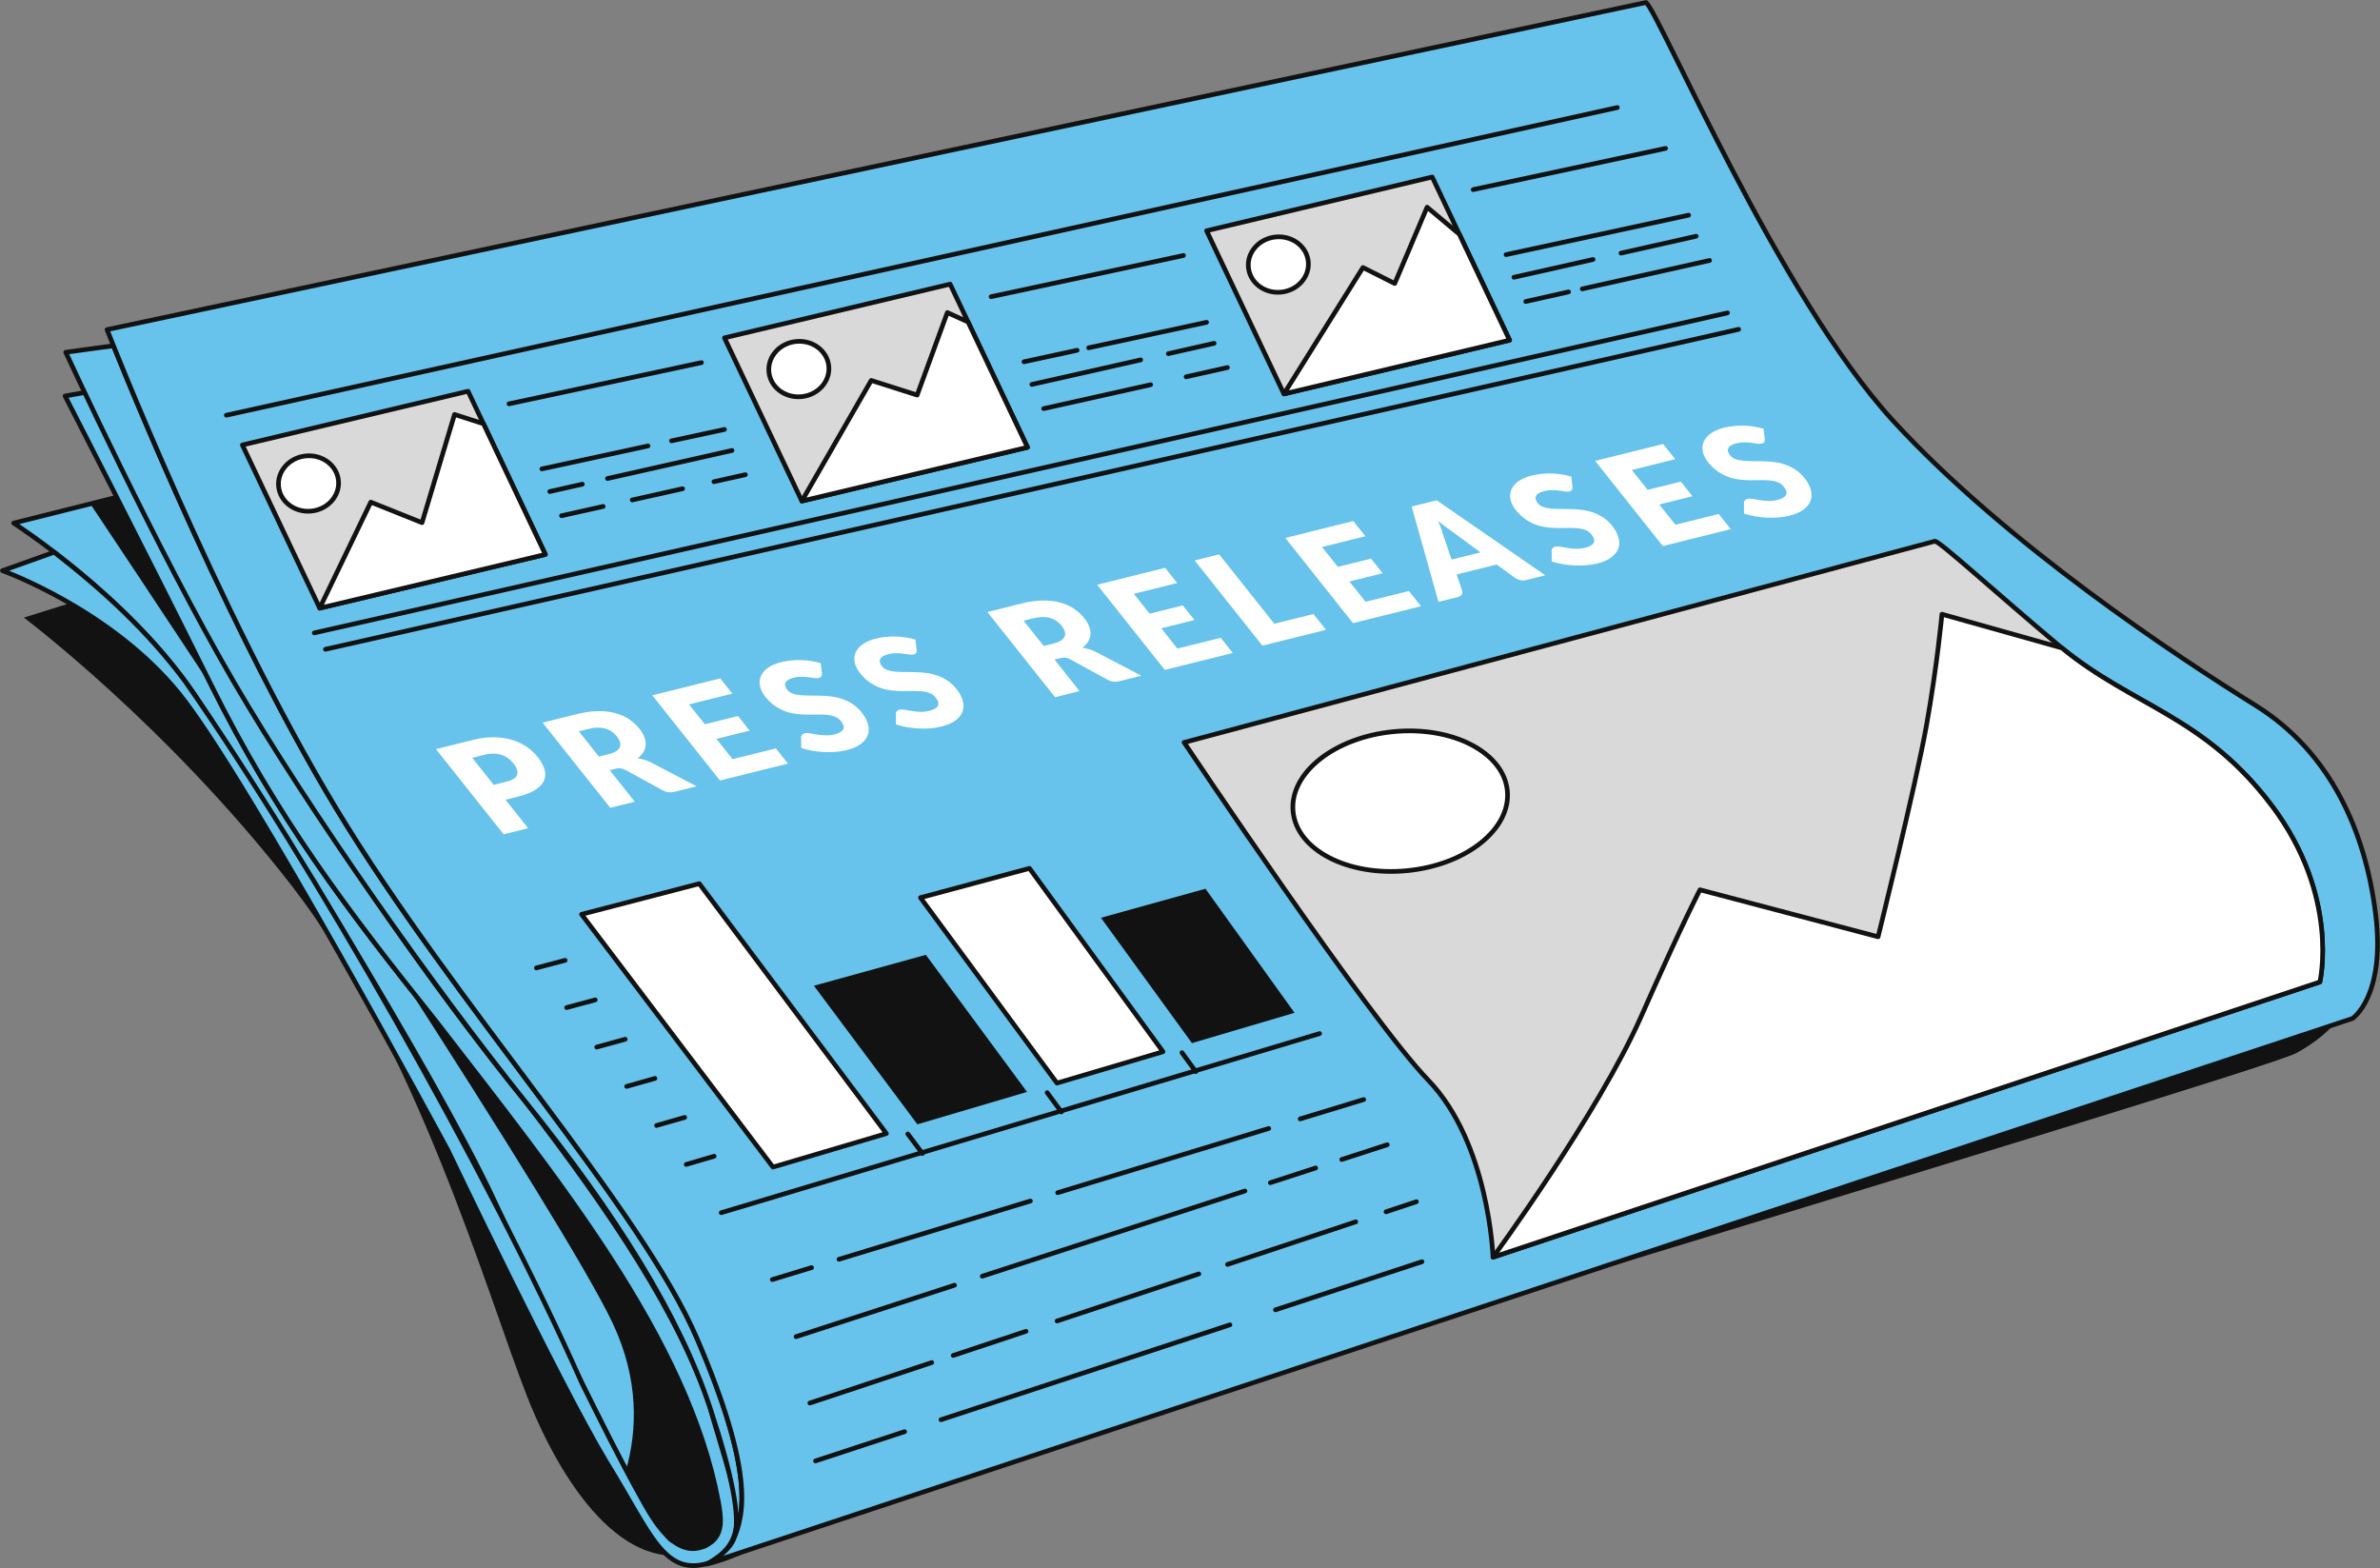
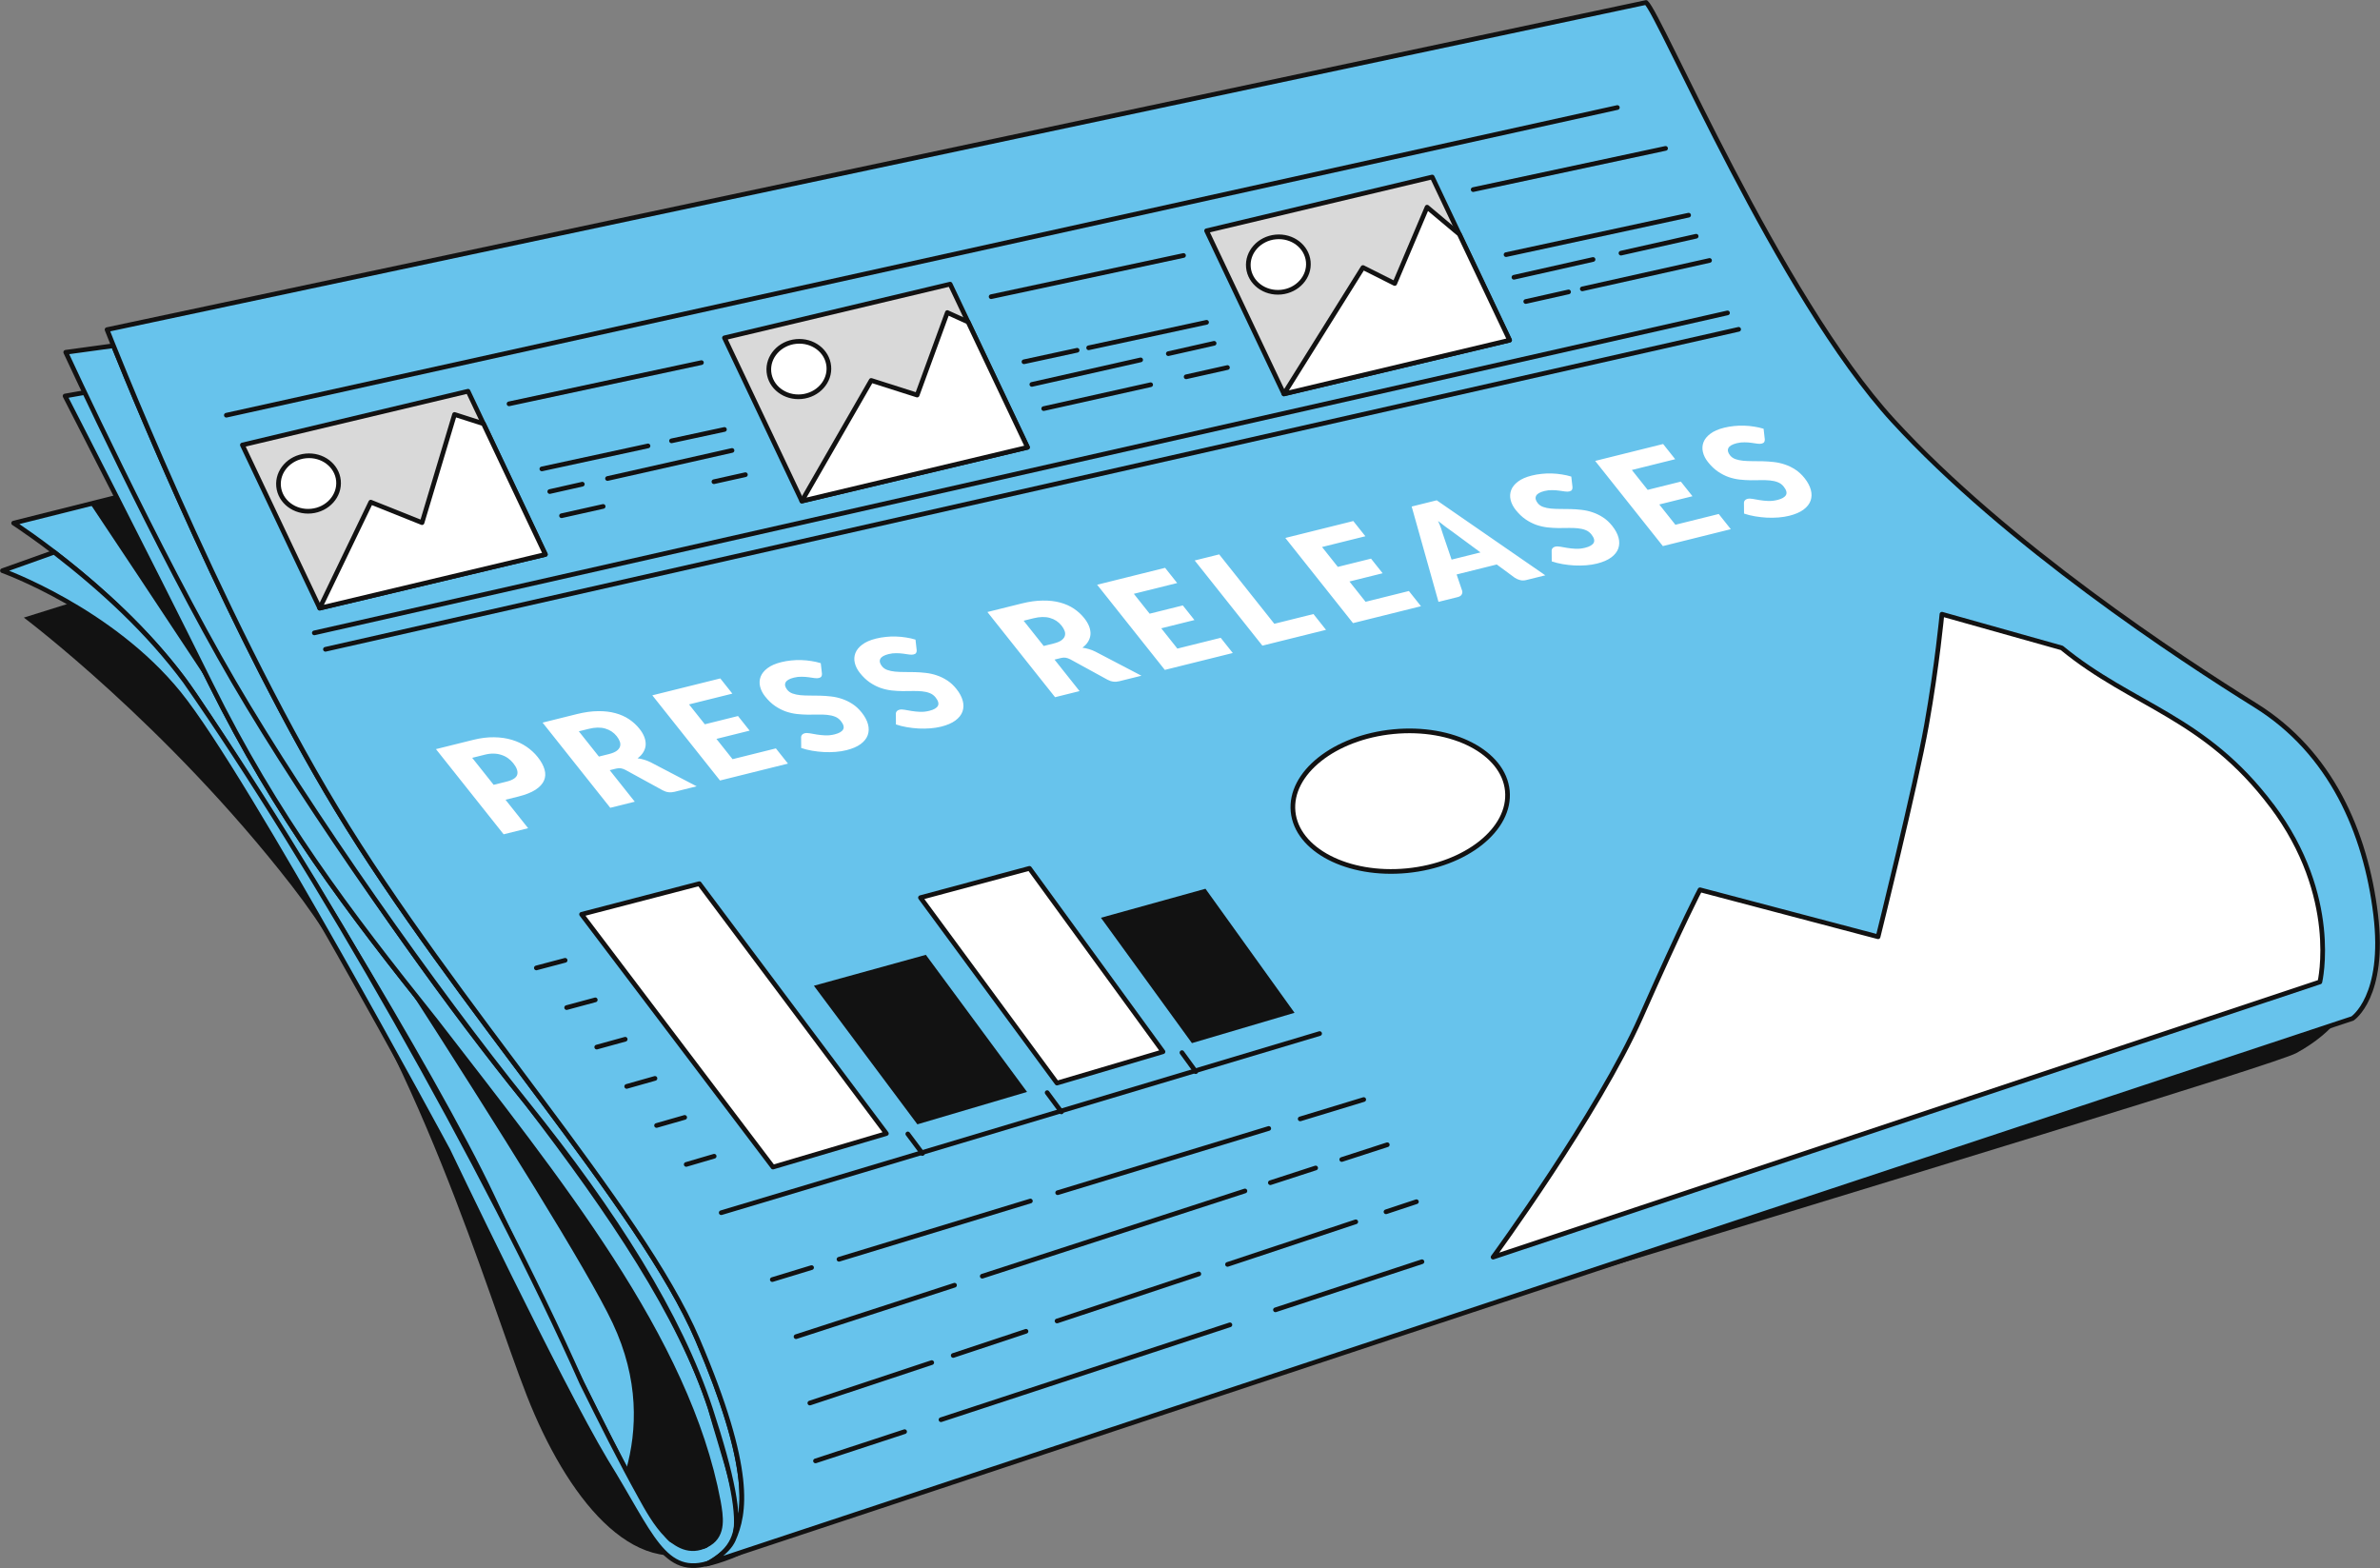
<svg xmlns="http://www.w3.org/2000/svg" width="255" height="168" viewBox="0 0 255 168" fill="none">
  <rect x="0" y="0" width="255" height="168" fill="#808080" stroke="none" />
  <g clip-path="url(#clip0_618_3613)">
    <path d="M8.671 64.255L2.555 66.169C2.555 66.169 17.846 77.642 31.22 94.852C44.599 112.062 52.245 138.837 56.449 149.543C60.653 160.253 67.787 169.52 75.689 165.841C83.591 162.162 241.831 115.123 246.035 112.825C250.239 110.532 252.152 107.472 251.768 105.942C251.385 104.412 168.228 16.346 168.228 16.346L8.671 64.255Z" fill="#121212" />
    <path d="M75.687 165.841C75.954 165.638 76.252 165.403 76.599 165.121C77.835 163.223 77.158 159.912 73.721 150.107C70.285 140.303 56.176 121.227 46.676 109.343C37.175 97.459 29.636 87.521 22.571 73.27C19.188 66.446 15.469 59.094 12.511 53.272L1.461 56.044C1.461 56.044 13.753 63.919 20.866 74.438C27.979 84.957 46.537 114.973 52.76 128.211C58.984 141.455 69.677 163.745 71.814 165.228C71.814 165.228 74.148 166.4 75.687 165.835V165.841Z" fill="#67C3EC" stroke="#121212" stroke-width="0.5" stroke-linecap="round" stroke-linejoin="round" />
    <path d="M76.119 150.945C72.842 140.948 65.569 130.099 56.42 118.183C39.887 97.891 19.044 65.476 9.511 41.98L6.97 42.428C6.97 42.428 15.506 59.025 22.571 73.276C29.636 87.527 37.175 97.465 46.675 109.348C59.798 126.345 73.684 143.379 76.966 160.872C77.237 162.434 77.589 164.38 75.985 165.377C72.49 167.547 69.901 162.663 68.654 160.419C66.421 156.404 64.375 152.288 62.34 148.178C52.297 125.529 33.349 92.33 19.827 72.988C15.9 67.694 10.998 63.178 5.803 59.163L0.262 61.141C0.262 61.141 11.866 65.284 19.171 74.294C26.476 83.304 47.997 123.242 47.997 123.242C47.997 123.242 59.798 147.97 64.919 156.537C69.767 164.327 71.132 169.168 76.231 167.366L75.895 167.488C81.074 164.705 78.665 159.976 76.113 150.955L76.119 150.945Z" fill="#67C3EC" stroke="#121212" stroke-width="0.5" stroke-linecap="round" stroke-linejoin="round" />
    <path d="M78.739 164.566C79.852 161.751 80.486 156.969 74.716 143.496C68.674 129.373 48.757 107.685 36.028 86.636C25.116 68.584 14.854 43.755 12.153 37.043L7.043 37.741C7.043 37.741 16.916 59.131 25.036 73.036C33.146 86.924 46.541 105.91 56.419 118.183C65.839 129.885 72.84 140.953 76.117 150.945C78.51 158.243 79.255 162.338 78.744 164.566H78.739Z" fill="#67C3EC" stroke="#121212" stroke-width="0.5" stroke-linecap="round" stroke-linejoin="round" />
    <path d="M76.017 167.435C75.831 167.525 75.719 167.557 75.644 167.584C75.644 167.584 77.621 167.179 79.832 166.07L76.017 167.435Z" fill="white" stroke="#121212" stroke-width="0.5" stroke-linecap="round" stroke-linejoin="round" />
    <path d="M176.364 0.267L11.469 35.316C11.469 35.316 23.308 65.588 36.037 86.636C48.766 107.685 68.682 129.379 74.725 143.497C80.767 157.62 79.786 162.194 78.582 164.961C77.964 166.39 75.902 167.478 75.902 167.478L252.051 109.119C252.051 109.119 255.61 106.768 254.534 97.96C253.457 89.153 249.733 80.601 241.677 75.584C233.621 70.573 215.02 58.369 202.819 45.067C190.623 31.765 177.819 1.461 176.364 0.267Z" fill="#67C3EC" stroke="#121212" stroke-width="0.5" stroke-linecap="round" stroke-linejoin="round" />
    <path d="M24.25 44.486L173.289 11.521" stroke="#121212" stroke-width="0.5" stroke-linecap="round" stroke-linejoin="round" />
    <path d="M33.676 67.806L185.091 33.524" stroke="#121212" stroke-width="0.5" stroke-linecap="round" stroke-linejoin="round" />
    <path d="M34.867 69.565L186.283 35.284" stroke="#121212" stroke-width="0.5" stroke-linecap="round" stroke-linejoin="round" />
    <path d="M46.681 109.348C45.45 107.808 44.257 106.304 43.09 104.817C53.565 121.072 63.001 136.166 65.633 141.742C68.495 147.804 68.271 153.242 67.082 157.481C69.326 161.725 71.084 164.721 71.819 165.233C71.819 165.233 74.153 166.406 75.693 165.841C75.959 165.638 76.258 165.403 76.604 165.121C77.84 163.223 77.163 159.912 73.727 150.107C70.29 140.303 56.181 121.227 46.681 109.343V109.348Z" fill="#121212" />
    <path d="M22.575 73.276C19.192 66.451 15.473 59.099 12.516 53.277L9.676 53.986C11.951 57.393 16.863 64.767 22.89 73.9C22.783 73.686 22.677 73.484 22.57 73.27L22.575 73.276Z" fill="#121212" />
-     <path d="M126.867 79.54C126.867 79.54 146.528 108.981 153.039 115.741C159.55 122.501 159.966 134.694 159.966 134.694L248.552 105.211C248.552 105.211 250.725 96.078 243.415 86.338C236.105 76.597 228.352 75.664 220.616 69.181C213.839 63.498 207.78 57.948 207.306 57.985L126.873 79.546L126.867 79.54Z" fill="#D9D9D9" stroke="#121212" stroke-width="0.5" stroke-linecap="round" stroke-linejoin="round" />
    <path d="M243.417 86.338C236.197 76.72 228.546 75.686 220.905 69.416L208.065 65.806C208.065 65.806 207.569 71.207 206.413 77.69C205.257 84.173 201.223 100.365 201.223 100.365L182.143 95.332C182.143 95.332 180.417 98.558 175.819 108.943C171.22 119.329 159.973 134.689 159.973 134.689L248.559 105.206C248.559 105.206 250.732 96.073 243.422 86.333L243.417 86.338Z" fill="white" stroke="#121212" stroke-width="0.5" stroke-linecap="round" stroke-linejoin="round" />
    <path d="M161.502 84.722C161.901 88.838 157.085 92.671 150.744 93.285C144.404 93.898 138.942 91.061 138.543 86.951C138.143 82.835 142.96 79.002 149.3 78.388C155.641 77.775 161.102 80.612 161.502 84.722Z" fill="white" stroke="#121212" stroke-width="0.5" stroke-linecap="round" stroke-linejoin="round" />
    <path d="M58.433 59.403L34.254 65.156L25.969 47.674L50.148 41.916L58.433 59.403Z" fill="#D9D9D9" stroke="#121212" stroke-width="0.5" stroke-linecap="round" stroke-linejoin="round" />
    <path d="M51.8 45.397L48.699 44.406L45.219 55.996L39.726 53.8L34.254 65.156L58.433 59.403L51.8 45.397Z" fill="white" stroke="#121212" stroke-width="0.5" stroke-linecap="round" stroke-linejoin="round" />
    <path d="M36.264 51.491C36.424 53.123 35.113 54.589 33.344 54.76C31.57 54.93 30.009 53.746 29.849 52.115C29.689 50.484 31 49.017 32.769 48.847C34.543 48.676 36.104 49.86 36.264 51.491Z" fill="white" stroke="#121212" stroke-width="0.5" stroke-linecap="round" stroke-linejoin="round" />
    <path d="M54.539 43.265L75.154 38.85" stroke="#121212" stroke-width="0.5" stroke-linecap="round" stroke-linejoin="round" />
    <path d="M71.949 47.231L77.618 46.011" stroke="#121212" stroke-width="0.5" stroke-linecap="round" stroke-linejoin="round" />
    <path d="M58.055 50.238L69.43 47.775" stroke="#121212" stroke-width="0.5" stroke-linecap="round" stroke-linejoin="round" />
    <path d="M65.09 51.267L78.431 48.261" stroke="#121212" stroke-width="0.5" stroke-linecap="round" stroke-linejoin="round" />
    <path d="M58.902 52.664L62.392 51.875" stroke="#121212" stroke-width="0.5" stroke-linecap="round" stroke-linejoin="round" />
    <path d="M76.492 51.609L79.865 50.857" stroke="#121212" stroke-width="0.5" stroke-linecap="round" stroke-linejoin="round" />
-     <path d="M67.742 53.565L73.134 52.36" stroke="#121212" stroke-width="0.5" stroke-linecap="round" stroke-linejoin="round" />
    <path d="M60.164 55.255L64.624 54.258" stroke="#121212" stroke-width="0.5" stroke-linecap="round" stroke-linejoin="round" />
    <path d="M110.091 47.925L85.912 53.683L77.621 36.196L101.8 30.443L110.091 47.925Z" fill="#D9D9D9" stroke="#121212" stroke-width="0.5" stroke-linecap="round" stroke-linejoin="round" />
    <path d="M88.799 39.229C88.959 40.861 87.648 42.327 85.88 42.497C84.105 42.668 82.544 41.484 82.384 39.853C82.224 38.221 83.535 36.755 85.304 36.585C87.078 36.414 88.639 37.598 88.799 39.229Z" fill="white" stroke="#121212" stroke-width="0.5" stroke-linecap="round" stroke-linejoin="round" />
    <path d="M103.722 34.495L101.5 33.487L98.266 42.327L93.343 40.759L85.91 53.683L110.089 47.925L103.722 34.495Z" fill="white" stroke="#121212" stroke-width="0.5" stroke-linecap="round" stroke-linejoin="round" />
    <path d="M106.191 31.786L126.806 27.372" stroke="#121212" stroke-width="0.5" stroke-linecap="round" stroke-linejoin="round" />
    <path d="M116.641 37.262L129.274 34.532" stroke="#121212" stroke-width="0.5" stroke-linecap="round" stroke-linejoin="round" />
    <path d="M109.711 38.76L115.407 37.528" stroke="#121212" stroke-width="0.5" stroke-linecap="round" stroke-linejoin="round" />
    <path d="M125.176 37.891L130.083 36.782" stroke="#121212" stroke-width="0.5" stroke-linecap="round" stroke-linejoin="round" />
    <path d="M110.555 41.186L122.213 38.557" stroke="#121212" stroke-width="0.5" stroke-linecap="round" stroke-linejoin="round" />
    <path d="M127.086 40.37L131.514 39.378" stroke="#121212" stroke-width="0.5" stroke-linecap="round" stroke-linejoin="round" />
    <path d="M111.824 43.777L123.285 41.218" stroke="#121212" stroke-width="0.5" stroke-linecap="round" stroke-linejoin="round" />
    <path d="M161.742 36.446L137.563 42.204L129.277 24.722L153.451 18.964L161.742 36.446Z" fill="#D9D9D9" stroke="#121212" stroke-width="0.5" stroke-linecap="round" stroke-linejoin="round" />
    <path d="M140.174 28.033C140.334 29.664 139.024 31.13 137.255 31.301C135.48 31.472 133.919 30.288 133.759 28.657C133.599 27.025 134.91 25.559 136.679 25.388C138.453 25.218 140.015 26.401 140.174 28.033Z" fill="white" stroke="#121212" stroke-width="0.5" stroke-linecap="round" stroke-linejoin="round" />
    <path d="M156.355 25.09L152.902 22.195L149.434 30.373L146.029 28.662L137.562 42.204L161.742 36.446L156.355 25.09Z" fill="white" stroke="#121212" stroke-width="0.5" stroke-linecap="round" stroke-linejoin="round" />
    <path d="M157.84 20.313L178.454 15.898" stroke="#121212" stroke-width="0.5" stroke-linecap="round" stroke-linejoin="round" />
    <path d="M161.363 27.281L180.923 23.053" stroke="#121212" stroke-width="0.5" stroke-linecap="round" stroke-linejoin="round" />
    <path d="M173.676 27.121L181.732 25.309" stroke="#121212" stroke-width="0.5" stroke-linecap="round" stroke-linejoin="round" />
    <path d="M162.207 29.707L170.684 27.798" stroke="#121212" stroke-width="0.5" stroke-linecap="round" stroke-linejoin="round" />
    <path d="M169.531 30.949L183.166 27.905" stroke="#121212" stroke-width="0.5" stroke-linecap="round" stroke-linejoin="round" />
    <path d="M163.473 32.303L168.06 31.274" stroke="#121212" stroke-width="0.5" stroke-linecap="round" stroke-linejoin="round" />
    <path d="M139.305 119.878L146.114 117.804" stroke="#121212" stroke-width="0.5" stroke-linecap="round" stroke-linejoin="round" />
    <path d="M113.32 127.785L135.938 120.902" stroke="#121212" stroke-width="0.5" stroke-linecap="round" stroke-linejoin="round" />
    <path d="M89.891 134.918L110.399 128.675" stroke="#121212" stroke-width="0.5" stroke-linecap="round" stroke-linejoin="round" />
    <path d="M82.746 137.093L86.955 135.809" stroke="#121212" stroke-width="0.5" stroke-linecap="round" stroke-linejoin="round" />
    <path d="M143.758 124.229L148.638 122.645" stroke="#121212" stroke-width="0.5" stroke-linecap="round" stroke-linejoin="round" />
    <path d="M136.109 126.713L140.963 125.135" stroke="#121212" stroke-width="0.5" stroke-linecap="round" stroke-linejoin="round" />
    <path d="M105.242 136.731L133.385 127.598" stroke="#121212" stroke-width="0.5" stroke-linecap="round" stroke-linejoin="round" />
    <path d="M85.289 143.209L102.27 137.696" stroke="#121212" stroke-width="0.5" stroke-linecap="round" stroke-linejoin="round" />
    <path d="M148.5 129.832L151.761 128.75" stroke="#121212" stroke-width="0.5" stroke-linecap="round" stroke-linejoin="round" />
    <path d="M131.52 135.467L145.261 130.904" stroke="#121212" stroke-width="0.5" stroke-linecap="round" stroke-linejoin="round" />
    <path d="M113.254 141.529L128.444 136.486" stroke="#121212" stroke-width="0.5" stroke-linecap="round" stroke-linejoin="round" />
    <path d="M102.129 145.224L109.929 142.633" stroke="#121212" stroke-width="0.5" stroke-linecap="round" stroke-linejoin="round" />
    <path d="M86.769 150.321L99.829 145.986" stroke="#121212" stroke-width="0.5" stroke-linecap="round" stroke-linejoin="round" />
    <path d="M136.656 140.335L152.353 135.179" stroke="#121212" stroke-width="0.5" stroke-linecap="round" stroke-linejoin="round" />
    <path d="M100.82 152.107L131.777 141.94" stroke="#121212" stroke-width="0.5" stroke-linecap="round" stroke-linejoin="round" />
    <path d="M87.375 156.521L96.923 153.386" stroke="#121212" stroke-width="0.5" stroke-linecap="round" stroke-linejoin="round" />
    <path d="M94.97 121.446L82.817 125.039L62.309 97.96L74.926 94.676L94.97 121.446Z" fill="white" stroke="#121212" stroke-width="0.5" stroke-linecap="round" stroke-linejoin="round" />
    <path d="M110.04 116.988L98.291 120.459L87.203 105.611L99.197 102.3L110.04 116.988Z" fill="#121212" />
    <path d="M124.606 112.681L113.247 116.039L98.621 96.174L110.3 93.034L124.606 112.681Z" fill="white" stroke="#121212" stroke-width="0.5" stroke-linecap="round" stroke-linejoin="round" />
    <path d="M138.7 108.511L127.708 111.758L117.957 98.328L129.157 95.22L138.7 108.511Z" fill="#121212" />
    <path d="M77.273 129.928L141.387 110.735" stroke="#121212" stroke-width="0.5" stroke-linecap="round" stroke-linejoin="round" />
    <path d="M57.465 103.702L60.55 102.887" stroke="#121212" stroke-width="0.5" stroke-linecap="round" stroke-linejoin="round" />
    <path d="M60.711 107.952L63.78 107.125" stroke="#121212" stroke-width="0.5" stroke-linecap="round" stroke-linejoin="round" />
    <path d="M63.934 112.185L66.987 111.343" stroke="#121212" stroke-width="0.5" stroke-linecap="round" stroke-linejoin="round" />
    <path d="M67.144 116.397L70.176 115.538" stroke="#121212" stroke-width="0.5" stroke-linecap="round" stroke-linejoin="round" />
    <path d="M70.344 120.582L73.359 119.718" stroke="#121212" stroke-width="0.5" stroke-linecap="round" stroke-linejoin="round" />
    <path d="M73.523 124.756L76.518 123.877" stroke="#121212" stroke-width="0.5" stroke-linecap="round" stroke-linejoin="round" />
    <path d="M98.832 123.584L97.266 121.488" stroke="#121212" stroke-width="0.5" stroke-linecap="round" stroke-linejoin="round" />
    <path d="M113.719 119.127L112.195 117.063" stroke="#121212" stroke-width="0.5" stroke-linecap="round" stroke-linejoin="round" />
    <path d="M128.118 114.813L126.637 112.777" stroke="#121212" stroke-width="0.5" stroke-linecap="round" stroke-linejoin="round" />
    <path d="M54.259 83.746C54.942 83.577 55.329 83.323 55.42 82.985C55.511 82.647 55.37 82.243 54.995 81.771C54.829 81.562 54.639 81.382 54.425 81.23C54.212 81.078 53.976 80.961 53.72 80.88C53.465 80.794 53.189 80.747 52.893 80.741C52.602 80.733 52.291 80.77 51.959 80.853L50.593 81.193L52.892 84.086L54.259 83.746ZM50.7 79.268C51.497 79.07 52.242 78.978 52.934 78.99C53.628 78.998 54.265 79.09 54.844 79.265C55.429 79.44 55.954 79.687 56.419 80.007C56.884 80.326 57.283 80.697 57.619 81.118C57.98 81.574 58.222 82.014 58.342 82.439C58.463 82.864 58.445 83.258 58.288 83.622C58.131 83.986 57.827 84.317 57.375 84.614C56.925 84.906 56.309 85.149 55.528 85.344L54.161 85.683L56.585 88.733L53.961 89.386L46.709 80.26L50.7 79.268ZM65.223 80.796C65.58 80.707 65.855 80.596 66.047 80.463C66.241 80.325 66.366 80.171 66.424 80.002C66.481 79.832 66.478 79.653 66.415 79.464C66.348 79.271 66.235 79.074 66.076 78.873C65.757 78.472 65.345 78.2 64.84 78.055C64.34 77.91 63.751 77.921 63.073 78.09L62.017 78.352L64.167 81.058L65.223 80.796ZM74.64 84.245L72.264 84.835C71.824 84.945 71.402 84.89 70.998 84.67L67.014 82.488C66.837 82.397 66.674 82.34 66.525 82.317C66.373 82.29 66.196 82.301 65.995 82.351L65.327 82.517L68.01 85.893L65.385 86.546L58.134 77.42L61.814 76.505C62.631 76.302 63.382 76.198 64.066 76.193C64.752 76.182 65.372 76.253 65.927 76.405C66.487 76.556 66.981 76.776 67.409 77.064C67.837 77.353 68.205 77.692 68.513 78.08C68.749 78.376 68.922 78.668 69.033 78.956C69.143 79.243 69.192 79.523 69.18 79.797C69.165 80.066 69.084 80.323 68.939 80.569C68.799 80.814 68.59 81.038 68.312 81.243C68.539 81.271 68.771 81.321 69.007 81.392C69.24 81.459 69.474 81.551 69.71 81.668L74.64 84.245ZM73.825 75.469L75.517 77.599L79.073 76.715L80.317 78.28L76.761 79.164L78.489 81.338L83.131 80.183L84.425 81.812L77.143 83.622L69.891 74.497L77.174 72.686L78.468 74.315L73.825 75.469ZM88.068 72.198C88.07 72.317 88.047 72.413 87.999 72.485C87.956 72.556 87.867 72.608 87.732 72.641C87.613 72.671 87.461 72.674 87.274 72.65C87.09 72.621 86.88 72.591 86.644 72.559C86.414 72.527 86.164 72.509 85.895 72.506C85.623 72.498 85.344 72.53 85.06 72.601C84.568 72.723 84.268 72.9 84.161 73.132C84.056 73.358 84.118 73.615 84.347 73.903C84.493 74.087 84.686 74.221 84.927 74.306C85.168 74.391 85.44 74.449 85.743 74.479C86.051 74.507 86.385 74.522 86.744 74.522C87.106 74.517 87.481 74.521 87.87 74.535C88.256 74.544 88.647 74.572 89.043 74.618C89.445 74.663 89.836 74.751 90.219 74.881C90.606 75.01 90.98 75.192 91.341 75.427C91.698 75.658 92.028 75.964 92.329 76.344C92.665 76.766 92.888 77.183 92.999 77.595C93.109 78.008 93.101 78.395 92.973 78.757C92.847 79.113 92.594 79.433 92.213 79.718C91.833 79.998 91.323 80.217 90.681 80.376C90.329 80.464 89.946 80.524 89.532 80.557C89.123 80.589 88.707 80.595 88.282 80.575C87.854 80.552 87.432 80.504 87.016 80.433C86.599 80.361 86.209 80.263 85.843 80.139L85.833 78.957C85.839 78.87 85.873 78.792 85.935 78.721C85.998 78.645 86.09 78.593 86.209 78.563C86.364 78.525 86.551 78.526 86.769 78.566C86.993 78.606 87.241 78.649 87.514 78.696C87.792 78.742 88.092 78.772 88.414 78.787C88.736 78.802 89.073 78.766 89.425 78.679C89.901 78.56 90.204 78.385 90.336 78.152C90.464 77.915 90.382 77.613 90.09 77.246C89.92 77.033 89.71 76.878 89.459 76.78C89.208 76.682 88.929 76.619 88.621 76.591C88.318 76.561 87.99 76.55 87.637 76.558C87.284 76.566 86.918 76.569 86.539 76.568C86.157 76.563 85.769 76.54 85.376 76.498C84.98 76.451 84.586 76.361 84.195 76.228C83.807 76.09 83.425 75.895 83.051 75.643C82.674 75.387 82.316 75.046 81.978 74.62C81.706 74.277 81.526 73.922 81.438 73.554C81.35 73.186 81.37 72.833 81.499 72.496C81.628 72.159 81.873 71.856 82.235 71.585C82.594 71.311 83.084 71.097 83.705 70.943C84.051 70.856 84.406 70.796 84.769 70.761C85.133 70.72 85.498 70.707 85.862 70.721C86.224 70.731 86.579 70.765 86.929 70.823C87.281 70.876 87.617 70.952 87.939 71.052L88.068 72.198ZM98.218 69.674C98.22 69.794 98.197 69.89 98.149 69.962C98.106 70.032 98.017 70.084 97.883 70.118C97.764 70.147 97.611 70.15 97.425 70.127C97.24 70.097 97.03 70.067 96.795 70.036C96.564 70.003 96.314 69.985 96.045 69.982C95.773 69.975 95.495 70.007 95.21 70.077C94.718 70.2 94.419 70.376 94.312 70.608C94.206 70.834 94.268 71.091 94.497 71.38C94.643 71.563 94.837 71.698 95.078 71.783C95.319 71.868 95.591 71.925 95.893 71.955C96.201 71.984 96.535 71.998 96.895 71.999C97.257 71.994 97.632 71.998 98.021 72.011C98.406 72.02 98.797 72.048 99.193 72.095C99.595 72.14 99.987 72.227 100.369 72.357C100.756 72.486 101.13 72.668 101.491 72.903C101.848 73.135 102.178 73.44 102.48 73.82C102.815 74.242 103.038 74.659 103.149 75.072C103.26 75.484 103.251 75.871 103.123 76.233C102.998 76.589 102.744 76.91 102.363 77.195C101.984 77.474 101.473 77.693 100.831 77.853C100.479 77.94 100.096 78.001 99.682 78.034C99.274 78.065 98.857 78.071 98.432 78.052C98.005 78.028 97.582 77.981 97.166 77.909C96.75 77.838 96.359 77.74 95.994 77.615L95.984 76.433C95.99 76.347 96.023 76.268 96.085 76.198C96.149 76.122 96.24 76.069 96.359 76.04C96.514 76.001 96.701 76.002 96.92 76.043C97.143 76.082 97.391 76.126 97.664 76.173C97.942 76.219 98.243 76.249 98.564 76.264C98.886 76.279 99.223 76.243 99.575 76.155C100.051 76.037 100.355 75.861 100.486 75.629C100.614 75.392 100.532 75.09 100.24 74.722C100.071 74.509 99.861 74.354 99.609 74.256C99.358 74.159 99.079 74.096 98.771 74.067C98.469 74.037 98.141 74.026 97.787 74.034C97.434 74.042 97.068 74.046 96.689 74.045C96.307 74.04 95.92 74.016 95.526 73.974C95.13 73.927 94.737 73.838 94.346 73.705C93.957 73.567 93.576 73.371 93.202 73.119C92.825 72.863 92.467 72.522 92.128 72.096C91.856 71.754 91.676 71.398 91.588 71.03C91.5 70.662 91.52 70.309 91.649 69.972C91.778 69.635 92.023 69.332 92.385 69.062C92.744 68.788 93.234 68.573 93.855 68.419C94.202 68.333 94.556 68.272 94.919 68.237C95.283 68.196 95.648 68.183 96.013 68.198C96.374 68.208 96.73 68.242 97.079 68.3C97.431 68.352 97.768 68.429 98.089 68.529L98.218 69.674ZM112.881 68.947C113.239 68.858 113.513 68.747 113.705 68.614C113.899 68.476 114.025 68.322 114.082 68.153C114.14 67.984 114.137 67.804 114.073 67.615C114.006 67.422 113.893 67.225 113.734 67.024C113.416 66.624 113.004 66.351 112.498 66.207C111.998 66.061 111.409 66.072 110.731 66.241L109.675 66.503L111.826 69.209L112.881 68.947ZM122.298 72.396L119.922 72.986C119.483 73.096 119.061 73.041 118.657 72.821L114.673 70.639C114.495 70.548 114.332 70.491 114.183 70.468C114.032 70.441 113.855 70.452 113.653 70.502L112.985 70.668L115.668 74.044L113.044 74.697L105.792 65.571L109.472 64.656C110.29 64.453 111.041 64.349 111.725 64.344C112.411 64.333 113.031 64.404 113.586 64.556C114.146 64.707 114.639 64.927 115.067 65.215C115.495 65.504 115.863 65.843 116.172 66.231C116.407 66.527 116.58 66.819 116.691 67.107C116.802 67.394 116.851 67.674 116.839 67.948C116.823 68.216 116.743 68.474 116.597 68.72C116.457 68.965 116.248 69.19 115.97 69.394C116.197 69.422 116.429 69.472 116.666 69.543C116.899 69.61 117.133 69.702 117.368 69.819L122.298 72.396ZM121.483 63.62L123.176 65.75L126.731 64.865L127.976 66.431L124.42 67.315L126.147 69.489L130.79 68.334L132.084 69.963L124.802 71.773L117.55 62.648L124.832 60.837L126.126 62.466L121.483 63.62ZM140.728 65.789L142.072 67.48L135.255 69.174L128.003 60.049L130.628 59.397L136.535 66.831L140.728 65.789ZM141.648 58.607L143.34 60.736L146.896 59.852L148.14 61.418L144.584 62.302L146.311 64.475L150.954 63.321L152.248 64.95L144.966 66.76L137.714 57.635L144.996 55.824L146.29 57.453L141.648 58.607ZM158.625 59.186L155.591 56.948C155.387 56.808 155.157 56.643 154.9 56.452C154.639 56.257 154.365 56.045 154.078 55.816C154.203 56.09 154.308 56.347 154.392 56.586C154.477 56.825 154.543 57.033 154.592 57.211L155.527 59.956L158.625 59.186ZM165.567 61.638L163.532 62.144C163.305 62.201 163.088 62.205 162.882 62.156C162.672 62.103 162.478 62.019 162.3 61.903L160.368 60.478L156.067 61.547L156.663 63.304C156.699 63.435 156.68 63.568 156.607 63.701C156.535 63.829 156.39 63.92 156.173 63.974L154.123 64.483L151.25 54.269L153.936 53.602L165.567 61.638ZM168.482 52.205C168.484 52.325 168.461 52.42 168.413 52.492C168.37 52.563 168.281 52.615 168.147 52.649C168.028 52.678 167.875 52.681 167.689 52.657C167.505 52.628 167.294 52.598 167.059 52.567C166.828 52.534 166.578 52.516 166.309 52.513C166.037 52.505 165.759 52.537 165.474 52.608C164.982 52.73 164.683 52.907 164.576 53.139C164.47 53.365 164.532 53.622 164.761 53.91C164.907 54.094 165.101 54.228 165.342 54.314C165.583 54.399 165.855 54.456 166.157 54.486C166.465 54.514 166.799 54.529 167.159 54.529C167.521 54.524 167.896 54.529 168.285 54.542C168.67 54.551 169.061 54.579 169.457 54.626C169.859 54.671 170.251 54.758 170.633 54.888C171.02 55.017 171.394 55.199 171.755 55.434C172.112 55.666 172.442 55.971 172.744 56.351C173.079 56.773 173.302 57.19 173.413 57.602C173.524 58.015 173.515 58.402 173.388 58.764C173.262 59.12 173.008 59.441 172.627 59.725C172.248 60.005 171.737 60.224 171.095 60.384C170.743 60.471 170.36 60.531 169.946 60.564C169.538 60.596 169.121 60.602 168.697 60.583C168.269 60.559 167.847 60.511 167.43 60.44C167.014 60.368 166.623 60.27 166.258 60.146L166.248 58.964C166.254 58.877 166.287 58.799 166.349 58.728C166.413 58.653 166.504 58.6 166.623 58.57C166.779 58.532 166.965 58.533 167.184 58.574C167.407 58.613 167.655 58.656 167.928 58.703C168.207 58.749 168.507 58.78 168.828 58.795C169.15 58.81 169.487 58.773 169.839 58.686C170.315 58.568 170.619 58.392 170.75 58.159C170.878 57.922 170.796 57.62 170.504 57.253C170.335 57.04 170.125 56.885 169.874 56.787C169.622 56.69 169.343 56.627 169.035 56.598C168.733 56.568 168.405 56.557 168.051 56.565C167.698 56.573 167.332 56.576 166.953 56.576C166.571 56.571 166.184 56.547 165.791 56.505C165.394 56.458 165.001 56.369 164.61 56.236C164.221 56.097 163.84 55.902 163.466 55.65C163.089 55.394 162.731 55.053 162.392 54.627C162.12 54.284 161.94 53.929 161.852 53.561C161.764 53.193 161.785 52.84 161.913 52.503C162.042 52.166 162.288 51.863 162.649 51.593C163.008 51.319 163.498 51.104 164.119 50.95C164.466 50.864 164.82 50.803 165.183 50.768C165.547 50.727 165.912 50.714 166.277 50.728C166.638 50.739 166.994 50.773 167.344 50.831C167.695 50.883 168.032 50.96 168.353 51.06L168.482 52.205ZM174.843 50.354L176.536 52.483L180.091 51.599L181.336 53.165L177.78 54.049L179.507 56.222L184.15 55.068L185.444 56.696L178.162 58.507L170.91 49.382L178.192 47.571L179.486 49.199L174.843 50.354ZM189.086 47.083C189.088 47.202 189.065 47.298 189.017 47.37C188.974 47.441 188.885 47.492 188.751 47.526C188.632 47.556 188.479 47.559 188.293 47.535C188.109 47.506 187.899 47.475 187.663 47.444C187.432 47.411 187.183 47.393 186.914 47.39C186.641 47.383 186.363 47.415 186.078 47.485C185.586 47.608 185.287 47.785 185.18 48.016C185.074 48.242 185.136 48.5 185.365 48.788C185.511 48.971 185.705 49.106 185.946 49.191C186.187 49.276 186.459 49.333 186.761 49.363C187.069 49.392 187.403 49.406 187.763 49.407C188.125 49.402 188.5 49.406 188.889 49.419C189.274 49.429 189.665 49.456 190.061 49.503C190.463 49.548 190.855 49.636 191.237 49.766C191.624 49.894 191.998 50.076 192.359 50.312C192.716 50.543 193.046 50.849 193.348 51.228C193.683 51.65 193.906 52.067 194.017 52.48C194.128 52.892 194.119 53.279 193.992 53.641C193.866 53.998 193.612 54.318 193.231 54.603C192.852 54.882 192.341 55.102 191.699 55.261C191.347 55.349 190.964 55.409 190.55 55.442C190.142 55.473 189.725 55.479 189.301 55.46C188.873 55.436 188.451 55.389 188.034 55.317C187.618 55.246 187.227 55.148 186.862 55.024L186.852 53.841C186.858 53.755 186.891 53.676 186.953 53.606C187.017 53.53 187.108 53.477 187.227 53.448C187.383 53.409 187.569 53.41 187.788 53.451C188.011 53.49 188.259 53.534 188.532 53.581C188.811 53.627 189.111 53.657 189.432 53.672C189.754 53.687 190.091 53.651 190.443 53.563C190.919 53.445 191.223 53.269 191.354 53.037C191.482 52.8 191.4 52.498 191.108 52.13C190.939 51.917 190.729 51.762 190.478 51.664C190.226 51.567 189.947 51.504 189.639 51.475C189.337 51.446 189.009 51.435 188.655 51.443C188.302 51.45 187.936 51.454 187.557 51.453C187.175 51.448 186.788 51.424 186.395 51.382C185.998 51.336 185.605 51.246 185.214 51.113C184.825 50.975 184.444 50.779 184.07 50.527C183.693 50.271 183.335 49.93 182.996 49.504C182.724 49.162 182.544 48.807 182.456 48.438C182.368 48.07 182.389 47.718 182.517 47.381C182.646 47.044 182.892 46.74 183.254 46.47C183.612 46.196 184.102 45.982 184.723 45.827C185.07 45.741 185.424 45.68 185.787 45.645C186.151 45.605 186.516 45.591 186.881 45.606C187.242 45.616 187.598 45.65 187.948 45.708C188.299 45.761 188.636 45.837 188.957 45.937L189.086 47.083Z" fill="white" />
  </g>
  <defs>
    <clipPath id="clip0_618_3613">
      <rect width="255" height="168" fill="white" />
    </clipPath>
  </defs>
</svg>